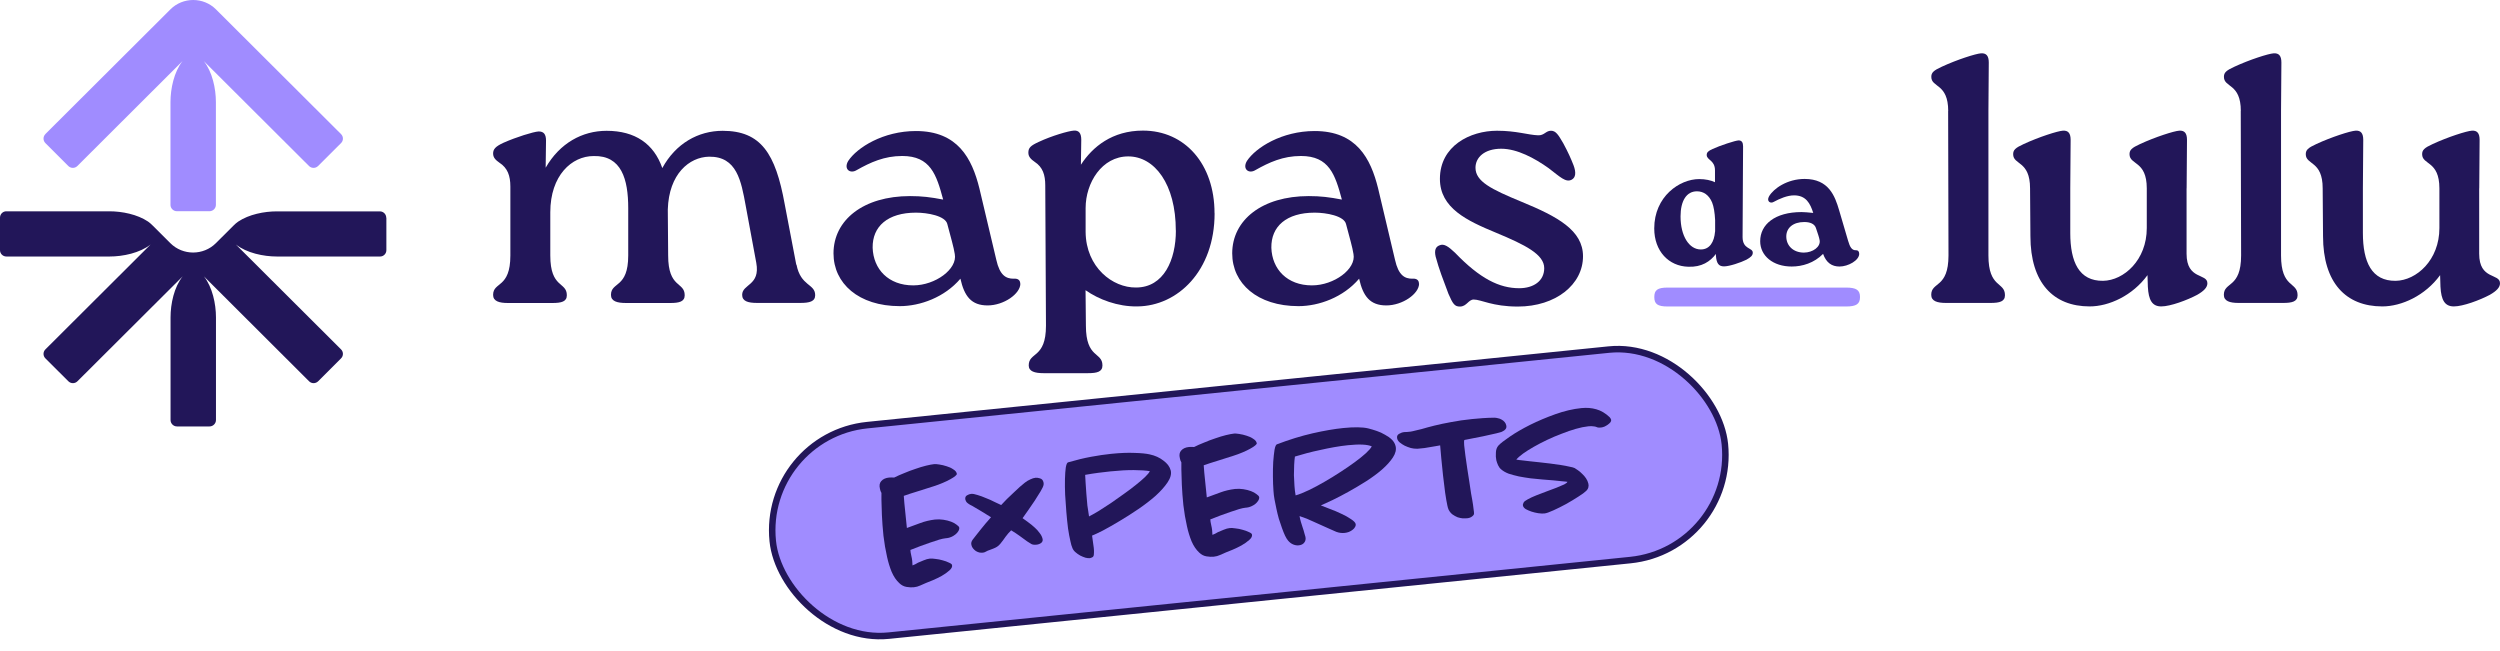
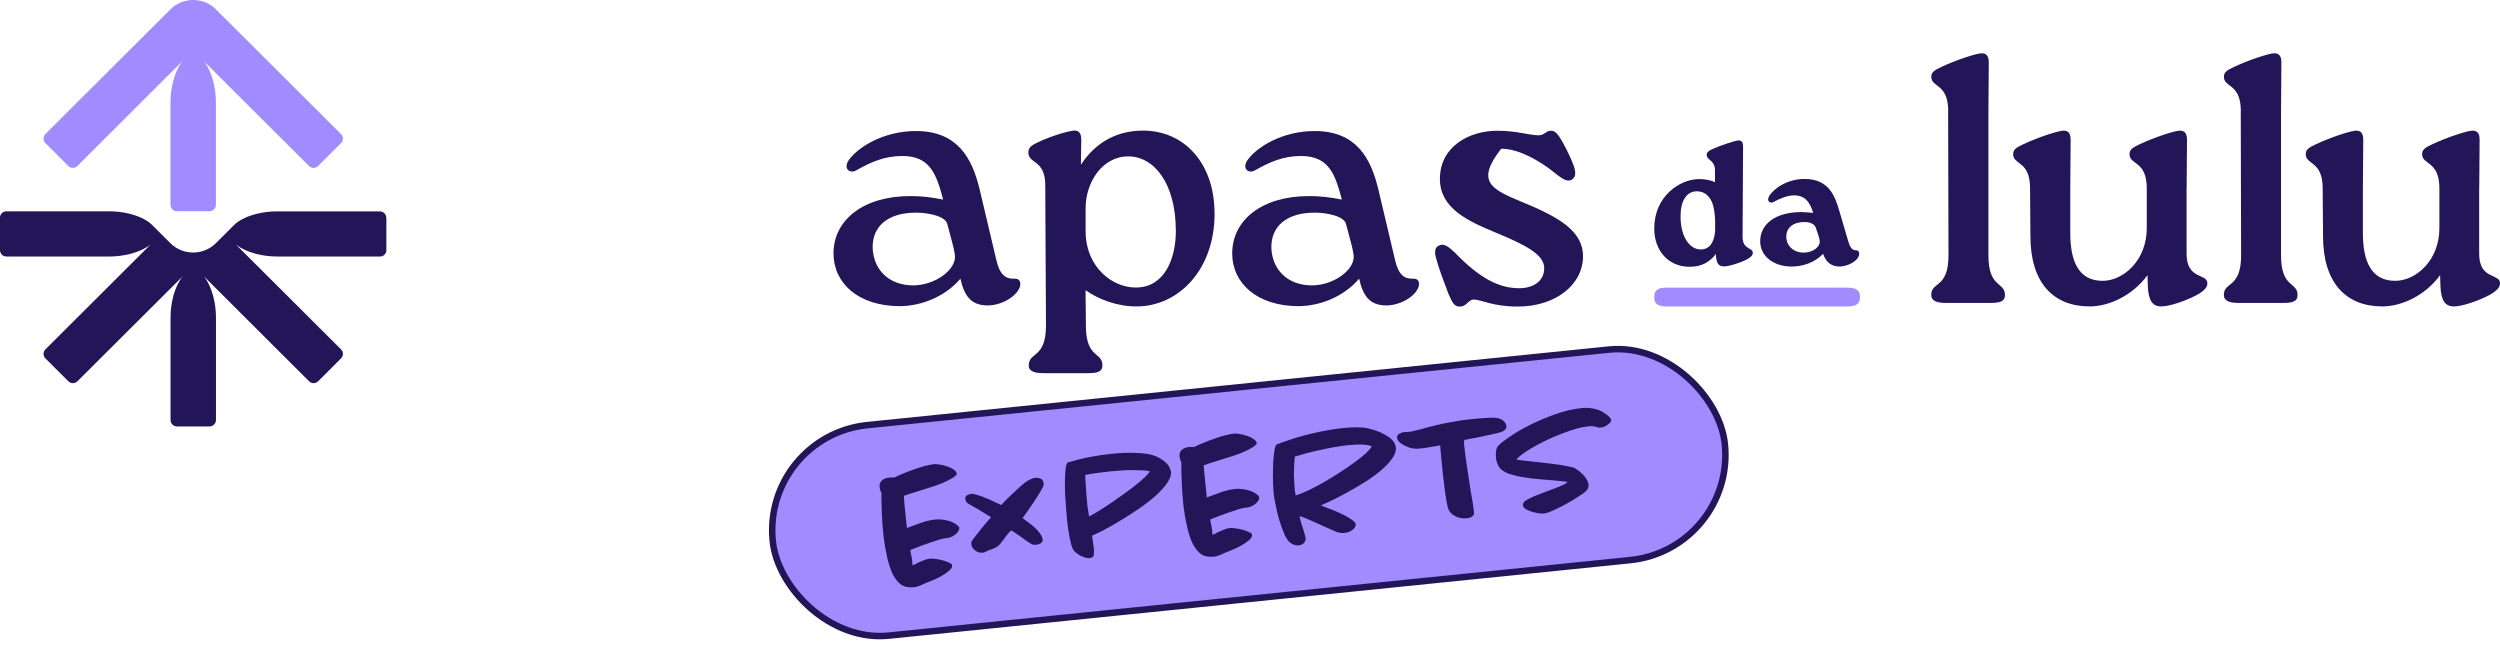
<svg xmlns="http://www.w3.org/2000/svg" width="768" height="200" viewBox="0 0 768 200" fill="none">
  <path d="M118.695 66.855V76.858C118.695 77.95 117.797 78.824 116.745 78.802H85.095C80.889 78.802 75.786 77.71 72.457 75.111L104.764 107.325C105.531 108.09 105.553 109.313 104.764 110.099L97.733 117.131C96.945 117.896 95.718 117.896 94.951 117.131L62.644 84.895C65.25 88.215 66.346 93.326 66.346 97.497V129.034C66.346 130.105 65.447 131 64.374 131H54.364C53.269 131 52.393 130.105 52.393 129.034V97.497C52.393 93.304 53.488 88.193 56.117 84.895L23.787 117.131C23.02 117.896 21.772 117.896 21.005 117.131L13.953 110.099C13.164 109.313 13.186 108.09 13.953 107.325L46.26 75.111C42.953 77.71 37.827 78.802 33.622 78.802H1.971C0.876 78.802 0 77.928 0 76.858V66.855C0 65.763 0.898 64.89 1.971 64.912H33.6C37.499 64.912 42.186 65.851 45.471 68.057C45.975 68.406 46.435 68.821 46.873 69.258L52.327 74.696C56.182 78.54 62.469 78.54 66.324 74.696L71.734 69.302C72.194 68.843 72.676 68.406 73.201 68.057C76.509 65.851 81.174 64.933 85.051 64.933H116.701C117.775 64.933 118.651 65.807 118.651 66.877L118.695 66.855Z" fill="#221659" />
  <path d="M13.931 41.191L52.349 2.883C56.204 -0.961 62.49 -0.961 66.346 2.883L104.764 41.191C105.531 41.955 105.553 43.178 104.764 43.964L97.711 50.997C96.945 51.761 95.696 51.761 94.93 50.997L62.6 18.761C65.228 22.08 66.324 27.191 66.324 31.384V62.922C66.324 64.014 65.426 64.887 64.352 64.887H54.342C53.247 64.887 52.349 63.97 52.371 62.922V31.384C52.371 27.191 53.466 22.08 56.073 18.761L23.765 50.997C22.999 51.761 21.772 51.761 20.983 50.997L13.953 43.964C13.164 43.178 13.186 41.955 13.953 41.191H13.931Z" fill="#A08CFF" />
-   <path d="M244.683 81.287C245.976 87.992 250.422 87.119 250.422 90.679C250.422 92.623 248.692 93.059 245.866 93.059H232.549C229.723 93.059 227.993 92.513 227.993 90.57C227.993 87.228 233.622 87.752 232.33 80.742L229.088 63.248C227.686 55.582 226.372 48.025 217.83 48.134C211.762 48.243 205.476 53.419 205.148 64.34L205.257 78.492C205.257 88.648 210.339 86.485 210.339 90.701C210.339 92.644 208.718 93.081 205.892 93.081H192.356C189.53 93.081 187.691 92.535 187.691 90.591C187.691 86.485 192.991 88.648 192.991 78.492V63.925C192.991 55.079 190.932 47.719 182.368 47.938C175.644 47.938 169.051 53.878 169.051 65.213V78.492C169.051 88.648 174.132 86.485 174.132 90.701C174.132 92.644 172.512 93.081 169.686 93.081H156.04C153.324 93.081 151.484 92.535 151.484 90.591C151.484 86.485 156.785 88.648 156.785 78.492V57.329C156.785 53.987 155.931 51.607 153.434 49.99C152.36 49.226 151.484 48.483 151.484 47.173C151.484 45.863 152.141 45.011 154.726 43.831C158.625 42.106 163.816 40.49 165.459 40.381C166.97 40.381 167.737 41.145 167.737 43.198L167.627 51.519C171.964 43.963 178.885 40.184 186.354 40.184C195.116 40.184 200.876 44.181 203.461 51.629C207.579 44.072 214.5 40.184 221.991 40.184C233.797 40.184 238.244 47.195 241.047 62.636L244.618 81.331L244.683 81.287Z" fill="#221659" />
  <path d="M313.46 87.122C313.46 90.246 308.378 93.827 303.384 93.827C298.39 93.827 296.244 91.01 295.039 85.615C290.177 91.338 282.686 94.046 276.421 94.046C263.739 94.046 256.051 87.035 256.051 77.84C256.051 67.575 265.251 60.237 279.553 60.237C283.233 60.237 285.84 60.565 289.739 61.307C287.68 53.641 285.84 47.919 277.166 47.919C271.646 47.919 267.419 49.863 263.192 52.244C261.133 53.532 259.074 51.916 260.585 49.426C263.301 45.32 271.318 40.253 281.372 40.253C294.251 40.253 298.588 48.684 300.866 57.856L306.057 79.784C307.13 84.633 309.079 85.615 311.357 85.615C312.54 85.506 313.416 85.943 313.416 87.122H313.46ZM293.309 78.059C292.98 75.897 292.126 73.079 291.031 68.886C290.483 66.287 284.854 65.326 281.393 65.326C272.72 65.326 267.967 69.541 268.076 76.115C268.295 82.711 272.939 87.668 280.539 87.668C287.373 87.668 294.185 82.601 293.309 78.059Z" fill="#221659" />
  <path d="M373.125 65.52C373.125 83.233 361.757 94.022 349.404 94.131C343.336 94.24 337.488 91.969 333.48 89.151L333.589 100.05C333.589 110.205 338.671 108.043 338.671 112.258C338.671 114.202 337.05 114.639 334.225 114.639H320.579C317.863 114.639 316.023 114.093 316.023 112.258C316.023 108.043 321.323 110.205 321.323 100.05L321.104 56.959C321.104 53.727 320.338 51.346 317.863 49.73C316.789 48.965 315.913 48.223 315.913 46.913C315.913 45.406 316.57 44.75 319.155 43.571C323.054 41.736 328.245 40.229 329.888 40.12C331.399 40.011 332.166 40.885 332.166 42.938L332.056 50.603C335.626 45.1 341.694 40.12 351.112 40.12C363.991 40.12 373.103 50.385 373.103 65.499L373.125 65.52ZM361.21 70.828C361.21 56.566 354.704 48.048 346.6 48.048C338.496 48.048 333.502 56.151 333.502 63.926V71.264C333.611 82.162 341.847 88.431 348.987 88.322C357.552 88.322 361.231 79.782 361.231 70.828H361.21Z" fill="#221659" />
  <path d="M435.944 87.122C435.944 90.246 430.863 93.827 425.869 93.827C420.875 93.827 418.728 91.01 417.523 85.615C412.661 91.338 405.17 94.046 398.905 94.046C386.223 94.046 378.535 87.035 378.535 77.84C378.535 67.575 387.735 60.237 402.038 60.237C405.717 60.237 408.324 60.565 412.223 61.307C410.164 53.641 408.324 47.919 399.65 47.919C394.13 47.919 389.903 49.863 385.676 52.244C383.617 53.532 381.558 51.916 383.069 49.426C385.785 45.32 393.802 40.253 403.856 40.253C416.735 40.253 421.072 48.684 423.35 57.856L428.541 79.784C429.614 84.633 431.563 85.615 433.841 85.615C435.024 85.506 435.9 85.943 435.9 87.122H435.944ZM415.793 78.059C415.464 75.897 414.61 73.079 413.515 68.886C412.967 66.287 407.338 65.326 403.878 65.326C395.204 65.326 390.451 69.541 390.56 76.115C390.779 82.711 395.423 87.668 403.023 87.668C409.857 87.668 416.669 82.601 415.793 78.059Z" fill="#221659" />
-   <path d="M444.924 90.156C443.304 85.832 442.099 82.818 441.026 78.821C440.588 76.877 441.026 75.807 442.208 75.37C443.61 74.715 445.034 75.807 446.983 77.642C454.672 85.635 460.629 88.54 466.697 88.54C471.033 88.54 474.385 86.378 474.385 82.381C474.385 78.166 468.646 75.261 459.556 71.483C450.685 67.814 442.34 63.926 442.34 54.95C442.34 44.794 451.649 40.164 459.885 40.164C465.842 40.164 469.413 41.453 472.457 41.562C474.406 41.671 474.845 40.164 476.465 40.164C477.977 40.164 478.743 41.453 480.255 44.051C481.766 46.869 482.533 48.594 483.387 50.756C484.241 53.028 484.044 54.535 482.839 55.19C480.999 56.173 479.269 54.338 475.699 51.63C471.471 48.616 466.061 45.69 461.177 45.69C455.986 45.69 453.27 48.398 453.27 51.521C453.27 55.736 458.045 58.117 467.463 62.004C478.502 66.547 486.3 70.762 486.3 78.734C486.3 87.382 477.955 94.175 466.258 94.175C458.461 94.175 455 92.013 452.722 92.013C451.101 92.013 450.554 94.175 448.495 94.175C446.874 94.175 446.326 93.41 444.924 90.178V90.156Z" fill="#221659" />
+   <path d="M444.924 90.156C443.304 85.832 442.099 82.818 441.026 78.821C440.588 76.877 441.026 75.807 442.208 75.37C443.61 74.715 445.034 75.807 446.983 77.642C454.672 85.635 460.629 88.54 466.697 88.54C471.033 88.54 474.385 86.378 474.385 82.381C474.385 78.166 468.646 75.261 459.556 71.483C450.685 67.814 442.34 63.926 442.34 54.95C442.34 44.794 451.649 40.164 459.885 40.164C465.842 40.164 469.413 41.453 472.457 41.562C474.406 41.671 474.845 40.164 476.465 40.164C477.977 40.164 478.743 41.453 480.255 44.051C481.766 46.869 482.533 48.594 483.387 50.756C484.241 53.028 484.044 54.535 482.839 55.19C480.999 56.173 479.269 54.338 475.699 51.63C471.471 48.616 466.061 45.69 461.177 45.69C453.27 55.736 458.045 58.117 467.463 62.004C478.502 66.547 486.3 70.762 486.3 78.734C486.3 87.382 477.955 94.175 466.258 94.175C458.461 94.175 455 92.013 452.722 92.013C451.101 92.013 450.554 94.175 448.495 94.175C446.874 94.175 446.326 93.41 444.924 90.178V90.156Z" fill="#221659" />
  <path d="M598.489 34.093C598.489 25.554 593.298 26.974 593.298 23.61C593.298 22.322 593.955 21.666 596.54 20.487C601.205 18.325 606.944 16.49 608.565 16.381C610.186 16.272 610.952 17.145 610.952 19.198L610.843 34.093V78.473C610.843 88.628 615.924 86.466 615.924 90.681C615.924 92.625 614.304 93.062 611.478 93.062H597.832C595.116 93.062 593.276 92.516 593.276 90.572C593.276 86.466 598.577 88.628 598.577 78.473L598.467 34.093H598.489Z" fill="#221659" />
  <path d="M671.713 57.855V77.948C671.713 86.051 678.108 83.888 678.108 87.012C678.108 88.3 677.035 89.392 674.976 90.572C671.953 92.188 666.74 94.132 663.937 94.132C661.133 94.132 660.038 92.188 659.819 88.082L659.709 84.522C655.153 90.79 647.903 94.132 641.946 94.132C630.797 94.132 623.744 86.902 623.744 72.532L623.634 57.855C623.634 49.316 618.443 50.735 618.443 47.372C618.443 46.083 619.1 45.428 621.685 44.249C626.35 42.086 632.089 40.252 633.71 40.143C635.331 40.033 636.098 40.907 636.098 42.96L635.988 57.855V71.571C635.988 80.525 638.704 86.356 646.064 86.269C652.459 86.16 659.49 79.892 659.49 70.064V57.855C659.49 49.316 654.19 50.735 654.19 47.372C654.19 46.083 654.847 45.428 657.431 44.249C662.097 42.086 667.836 40.252 669.456 40.143C671.077 40.033 671.844 40.907 671.844 42.96L671.734 57.855H671.713Z" fill="#221659" />
  <path d="M688.381 34.093C688.381 25.554 683.19 26.973 683.19 23.61C683.19 22.321 683.847 21.666 686.432 20.487C691.097 18.325 696.836 16.49 698.457 16.381C700.077 16.272 700.844 17.145 700.844 19.198L700.735 34.093V78.472C700.735 88.628 705.816 86.466 705.816 90.681C705.816 92.625 704.195 93.062 701.37 93.062H687.724C685.008 93.062 683.168 92.516 683.168 90.572C683.168 86.466 688.469 88.628 688.469 78.472L688.359 34.093H688.381Z" fill="#221659" />
  <path d="M761.604 57.855V77.948C761.604 86.051 768 83.888 768 87.012C768 88.3 766.927 89.392 764.868 90.572C761.845 92.188 756.632 94.132 753.829 94.132C751.025 94.132 749.93 92.188 749.711 88.082L749.601 84.522C745.045 90.79 737.795 94.132 731.837 94.132C720.689 94.132 713.636 86.902 713.636 72.532L713.526 57.855C713.526 49.316 708.335 50.735 708.335 47.372C708.335 46.083 708.992 45.428 711.577 44.249C716.242 42.086 721.981 40.252 723.602 40.143C725.223 40.033 725.989 40.907 725.989 42.96L725.88 57.855V71.571C725.88 80.525 728.596 86.356 735.955 86.269C742.351 86.16 749.382 79.892 749.382 70.064V57.855C749.382 49.316 744.082 50.735 744.082 47.372C744.082 46.083 744.739 45.428 747.323 44.249C751.989 42.086 757.727 40.252 759.348 40.143C760.969 40.033 761.736 40.907 761.736 42.96L761.626 57.855H761.604Z" fill="#221659" />
  <path d="M512.343 94.153C509.167 94.153 508.203 93.389 508.203 91.249C508.203 89.108 509.167 88.344 512.343 88.344H567.102C570.278 88.344 571.395 89.108 571.395 91.249C571.395 93.389 570.278 94.153 567.102 94.153H512.343Z" fill="#A08CFF" />
  <path d="M535.43 52.349L535.32 72.813C535.32 76.7 538.452 76.001 538.452 77.618C538.452 78.491 537.861 79.015 536.503 79.78C534.773 80.653 531.246 81.833 529.625 81.833C528.004 81.833 527.303 80.959 527.128 78.491V78.011C525.398 80.326 522.748 82.117 518.63 81.942C512.672 81.789 508.182 77.203 508.182 70.17C508.182 60.342 515.979 55.013 521.981 55.013C523.93 55.013 525.551 55.384 526.844 55.974V52.349C526.844 49.16 524.303 49.225 524.303 47.609C524.303 46.801 524.785 46.364 526.099 45.775C528.267 44.748 533.195 43.132 534.115 43.132C535.079 43.132 535.473 43.787 535.473 44.967L535.43 52.37V52.349ZM526.887 71.131V67.615C526.778 65.343 526.449 63.4 525.967 62.22C525.004 59.905 523.317 58.77 521.302 58.77C518.104 58.77 516.264 61.674 516.264 66.479C516.264 72.529 518.914 76.635 522.485 76.635C525.201 76.635 526.603 74.363 526.865 71.131H526.887Z" fill="#221659" />
  <path d="M571.154 77.946C571.154 79.999 567.737 81.877 565.087 81.877C562.765 81.877 561.035 80.742 560.049 77.99C557.289 80.807 553.653 81.877 550.412 81.877C544.673 81.877 540.73 78.58 540.73 74.102C540.73 68.97 545.22 65.148 553.456 65.148C554.42 65.148 555.296 65.257 557.026 65.41C556.107 62.505 554.814 60.015 551.134 60.015C549.032 60.015 546.688 61.042 544.914 62.003C543.884 62.658 542.592 61.85 543.446 60.321C544.848 57.897 549.076 54.97 554.376 54.97C561.801 54.97 563.685 60.212 564.977 64.58L567.737 73.971C568.285 75.85 568.876 76.942 570.169 76.876C570.76 76.832 571.132 77.247 571.132 77.903L571.154 77.946ZM558.976 73.731C558.866 72.967 558.384 71.634 557.837 69.996C557.399 68.751 556.041 68.206 554.267 68.206C550.85 68.206 548.747 69.996 548.747 72.639C548.747 75.5 550.915 77.597 554.157 77.597C556.873 77.597 559.414 75.806 558.976 73.709V73.731Z" fill="#221659" />
  <rect x="234.096" y="133.893" width="294" height="65" rx="32.5" transform="rotate(-5.817 234.096 133.893)" fill="#A08CFF" />
  <rect x="234.096" y="133.893" width="294" height="65" rx="32.5" transform="rotate(-5.817 234.096 133.893)" stroke="#221659" stroke-width="2" />
  <path d="M293.946 145.576C293.961 145.722 293.798 145.942 293.458 146.235C293.118 146.528 292.615 146.856 291.948 147.219C291.319 147.578 290.543 147.952 289.62 148.341C288.734 148.727 287.771 149.083 286.731 149.411C285.119 149.944 283.488 150.46 281.836 150.961C280.185 151.461 278.788 151.917 277.645 152.329C277.672 152.953 277.73 153.703 277.819 154.58C277.905 155.42 277.996 156.314 278.093 157.264C278.186 158.177 278.277 159.072 278.366 159.948C278.455 160.824 278.532 161.573 278.595 162.194C280.056 161.639 281.447 161.128 282.769 160.662C284.124 160.155 285.605 159.801 287.214 159.6C288.093 159.511 288.965 159.532 289.83 159.666C290.695 159.799 291.473 159.996 292.166 160.258C292.859 160.519 293.427 160.83 293.871 161.191C294.348 161.511 294.62 161.816 294.686 162.104C294.723 162.469 294.614 162.849 294.358 163.244C294.135 163.599 293.835 163.925 293.458 164.222C293.081 164.518 292.662 164.764 292.201 164.959C291.74 165.153 291.326 165.269 290.959 165.306L290.465 165.357C289.952 165.409 289.3 165.549 288.509 165.777C287.718 166.006 286.823 166.3 285.823 166.66C284.856 166.98 283.838 167.342 282.769 167.746C281.7 168.15 280.667 168.55 279.671 168.947C279.672 169.316 279.772 169.933 279.971 170.798C280.096 171.302 280.183 171.791 280.232 172.266C280.276 172.704 280.306 173.181 280.322 173.696C280.607 173.593 280.891 173.472 281.173 173.332C281.451 173.156 281.731 172.999 282.013 172.859C282.544 172.621 283.13 172.376 283.771 172.127C284.444 171.837 285.074 171.662 285.66 171.602C286.1 171.557 286.677 171.591 287.392 171.702C288.139 171.774 288.876 171.92 289.602 172.141C290.324 172.326 290.958 172.557 291.504 172.833C292.083 173.069 292.404 173.313 292.467 173.565C292.596 174.105 292.32 174.669 291.64 175.254C290.996 175.837 290.202 176.397 289.257 176.936C288.346 177.435 287.429 177.879 286.506 178.268C285.583 178.657 284.908 178.929 284.479 179.083C283.875 179.329 283.273 179.593 282.672 179.876C282.072 180.159 281.424 180.335 280.728 180.406C280.068 180.473 279.325 180.438 278.496 180.301C277.668 180.164 276.926 179.779 276.269 179.145C275.329 178.281 274.545 177.125 273.917 175.676C273.325 174.224 272.853 172.685 272.503 171.061C272.034 169.005 271.666 166.848 271.399 164.587C271.168 162.323 271.009 160.218 270.922 158.271C270.842 156.398 270.794 154.834 270.778 153.582C270.761 152.329 270.762 151.609 270.78 151.423C270.688 151.248 270.594 151.054 270.499 150.843C270.44 150.627 270.379 150.394 270.316 150.142C270.065 149.134 270.207 148.345 270.741 147.774C271.271 147.167 272.068 146.809 273.13 146.701C273.423 146.671 273.681 146.663 273.905 146.677C274.165 146.687 274.425 146.698 274.685 146.708C275.601 146.246 276.628 145.791 277.766 145.343C278.901 144.858 280.042 144.428 281.188 144.053C282.367 143.638 283.462 143.305 284.473 143.055C285.521 142.8 286.374 142.639 287.033 142.572C287.326 142.542 287.83 142.583 288.545 142.695C289.296 142.803 290.055 142.984 290.821 143.238C291.583 143.456 292.264 143.774 292.861 144.192C293.492 144.571 293.854 145.032 293.946 145.576Z" fill="#221659" />
  <path d="M320.562 148.178C320.621 148.393 320.629 148.651 320.586 148.95C320.517 149.363 320.213 150.021 319.676 150.925C319.139 151.828 318.534 152.793 317.862 153.821C317.189 154.849 316.496 155.861 315.783 156.856C315.103 157.81 314.553 158.586 314.133 159.182C314.65 159.535 315.23 159.956 315.871 160.444C316.55 160.928 317.196 161.453 317.808 162.018C318.417 162.546 318.939 163.12 319.372 163.74C319.838 164.32 320.139 164.916 320.276 165.53C320.401 166.034 320.259 166.454 319.849 166.791C319.436 167.091 318.972 167.268 318.46 167.32C317.764 167.391 317.239 167.333 316.887 167.148C316.535 166.962 316.101 166.693 315.584 166.34C314.78 165.721 313.981 165.138 313.185 164.592C312.385 164.009 311.533 163.45 310.627 162.915C309.987 163.534 309.407 164.202 308.888 164.919C308.405 165.632 307.884 166.331 307.325 167.015C306.996 167.418 306.657 167.729 306.309 167.949C305.962 168.169 305.592 168.354 305.2 168.505C304.808 168.655 304.417 168.806 304.025 168.956C303.629 169.07 303.239 169.239 302.855 169.463C302.577 169.639 302.273 169.744 301.943 169.777C301.577 169.815 301.205 169.797 300.827 169.725C300.446 169.616 300.098 169.467 299.783 169.278C299.463 169.052 299.177 168.786 298.924 168.48C298.671 168.174 298.507 167.84 298.433 167.478C298.264 166.905 298.391 166.339 298.815 165.779C299.009 165.501 299.32 165.1 299.748 164.577C300.172 164.017 300.631 163.436 301.125 162.832C301.651 162.188 302.194 161.524 302.754 160.84C303.35 160.152 303.913 159.504 304.443 158.896C303.93 158.58 303.417 158.263 302.903 157.946C302.39 157.63 301.876 157.313 301.363 156.996C300.574 156.523 299.905 156.13 299.355 155.817C298.801 155.468 298.409 155.25 298.178 155.162C297.866 155.01 297.549 154.802 297.226 154.54C296.903 154.278 296.685 153.949 296.571 153.555C296.431 152.905 296.587 152.447 297.041 152.179C297.495 151.911 297.924 151.757 298.327 151.716C298.803 151.667 299.462 151.785 300.306 152.068C301.145 152.314 302.01 152.632 302.901 153.021C303.825 153.37 304.697 153.76 305.519 154.193C306.373 154.586 307.053 154.904 307.559 155.148C308.093 154.577 308.679 153.964 309.315 153.308C309.988 152.649 310.663 152.009 311.34 151.386C312.013 150.727 312.655 150.127 313.266 149.585C313.877 149.043 314.406 148.602 314.852 148.261C315.401 147.836 315.96 147.503 316.527 147.261C317.091 146.982 317.629 146.816 318.142 146.764C318.508 146.727 318.959 146.791 319.494 146.958C320.066 147.121 320.422 147.528 320.562 148.178Z" fill="#221659" />
  <path d="M359.651 144.528C359.909 145.608 359.589 146.822 358.689 148.168C357.79 149.514 356.561 150.894 355.003 152.307C353.44 153.683 351.673 155.044 349.7 156.389C347.727 157.734 345.798 158.963 343.913 160.078C342.065 161.189 340.368 162.155 338.823 162.976C337.275 163.761 336.162 164.28 335.484 164.534C335.618 165.48 335.756 166.48 335.901 167.535C336.078 168.55 336.12 169.505 336.026 170.401C335.994 170.81 335.819 171.086 335.5 171.229C335.181 171.372 334.931 171.453 334.747 171.472C334.418 171.505 333.987 171.457 333.456 171.327C332.921 171.16 332.38 170.938 331.833 170.662C331.283 170.349 330.785 169.994 330.337 169.597C329.889 169.199 329.586 168.769 329.428 168.305C329.329 168.057 329.226 167.773 329.119 167.451C329.045 167.09 328.949 166.694 328.832 166.263C328.573 165.183 328.328 163.861 328.094 162.298C327.894 160.695 327.723 159.015 327.581 157.259C327.439 155.502 327.316 153.744 327.21 151.983C327.138 150.183 327.121 148.561 327.159 147.118C327.197 145.676 327.281 144.505 327.412 143.606C327.575 142.667 327.8 142.146 328.085 142.043C330.601 141.307 332.967 140.734 335.183 140.324C337.399 139.913 339.459 139.611 341.364 139.417C344.112 139.137 346.489 139.043 348.497 139.133C350.538 139.184 352.108 139.337 353.208 139.594C354.835 139.945 356.232 140.578 357.399 141.492C358.598 142.366 359.349 143.378 359.651 144.528ZM353.232 144.739C351.99 144.533 350.35 144.424 348.313 144.41C346.276 144.396 343.884 144.529 341.136 144.809C339.964 144.928 338.72 145.073 337.405 145.244C336.09 145.415 334.742 145.626 333.362 145.878C333.384 146.466 333.43 147.273 333.497 148.299C333.561 149.289 333.636 150.388 333.722 151.597C333.808 152.806 333.915 154.031 334.041 155.272C334.204 156.51 334.374 157.637 334.552 158.652C335.361 158.237 336.358 157.674 337.544 156.963C338.727 156.216 339.977 155.406 341.294 154.533C342.608 153.625 343.92 152.698 345.23 151.753C346.577 150.804 347.798 149.886 348.892 149C350.023 148.11 350.976 147.293 351.751 146.55C352.527 145.807 353.021 145.203 353.232 144.739Z" fill="#221659" />
  <path d="M386.082 136.19C386.097 136.336 385.934 136.556 385.594 136.849C385.253 137.141 384.75 137.469 384.084 137.832C383.454 138.192 382.678 138.566 381.755 138.955C380.869 139.341 379.906 139.697 378.866 140.024C377.255 140.557 375.624 141.074 373.972 141.575C372.32 142.075 370.923 142.531 369.781 142.942C369.808 143.567 369.865 144.317 369.955 145.194C370.04 146.034 370.131 146.928 370.228 147.878C370.321 148.791 370.412 149.685 370.502 150.562C370.591 151.438 370.667 152.187 370.73 152.808C372.191 152.253 373.583 151.742 374.905 151.275C376.26 150.768 377.741 150.415 379.349 150.214C380.228 150.124 381.1 150.146 381.965 150.279C382.83 150.413 383.609 150.61 384.302 150.872C384.995 151.133 385.563 151.444 386.007 151.805C386.484 152.125 386.755 152.43 386.822 152.718C386.859 153.083 386.75 153.463 386.494 153.858C386.271 154.213 385.971 154.539 385.594 154.835C385.217 155.132 384.798 155.378 384.337 155.572C383.875 155.767 383.461 155.883 383.095 155.92L382.601 155.971C382.088 156.023 381.436 156.163 380.645 156.391C379.854 156.619 378.958 156.914 377.959 157.274C376.992 157.593 375.974 157.955 374.905 158.36C373.835 158.764 372.803 159.164 371.807 159.561C371.808 159.93 371.907 160.547 372.107 161.412C372.232 161.916 372.319 162.405 372.367 162.88C372.412 163.318 372.442 163.794 372.457 164.309C372.743 164.206 373.027 164.085 373.309 163.946C373.587 163.77 373.867 163.612 374.149 163.473C374.68 163.234 375.265 162.99 375.906 162.74C376.58 162.45 377.21 162.276 377.796 162.216C378.236 162.171 378.813 162.205 379.527 162.316C380.275 162.388 381.011 162.534 381.737 162.755C382.459 162.94 383.093 163.17 383.64 163.447C384.219 163.683 384.54 163.927 384.603 164.179C384.732 164.719 384.456 165.282 383.775 165.868C383.131 166.45 382.337 167.011 381.393 167.55C380.481 168.049 379.564 168.493 378.642 168.882C377.719 169.271 377.043 169.543 376.615 169.697C376.011 169.943 375.408 170.207 374.808 170.49C374.208 170.772 373.559 170.949 372.863 171.02C372.204 171.087 371.46 171.052 370.632 170.915C369.804 170.778 369.061 170.393 368.404 169.759C367.465 168.895 366.681 167.739 366.052 166.29C365.46 164.838 364.989 163.299 364.638 161.675C364.17 159.619 363.802 157.461 363.535 155.201C363.304 152.937 363.145 150.832 363.058 148.885C362.978 147.011 362.93 145.448 362.913 144.195C362.897 142.943 362.897 142.223 362.915 142.037C362.823 141.862 362.73 141.668 362.634 141.457C362.575 141.241 362.514 141.008 362.452 140.756C362.201 139.748 362.343 138.959 362.877 138.388C363.407 137.78 364.203 137.423 365.266 137.314C365.559 137.285 365.817 137.277 366.041 137.291C366.301 137.301 366.561 137.312 366.821 137.322C367.736 136.86 368.763 136.405 369.902 135.957C371.037 135.472 372.178 135.042 373.324 134.667C374.503 134.252 375.598 133.919 376.609 133.668C377.656 133.414 378.51 133.253 379.169 133.186C379.462 133.156 379.966 133.197 380.681 133.309C381.432 133.417 382.19 133.598 382.957 133.852C383.719 134.069 384.399 134.387 384.997 134.806C385.628 135.185 385.989 135.646 386.082 136.19Z" fill="#221659" />
  <path d="M428.729 137.048C428.987 138.128 428.716 139.281 427.915 140.507C427.115 141.732 426.001 142.971 424.574 144.223C423.18 145.435 421.562 146.633 419.721 147.817C417.913 148.96 416.116 150.029 414.33 151.023C412.543 152.016 410.874 152.887 409.321 153.636C407.802 154.344 406.618 154.889 405.768 155.271C406.498 155.528 407.442 155.894 408.6 156.366C409.792 156.798 410.952 157.288 412.081 157.838C413.207 158.35 414.188 158.896 415.024 159.475C415.857 160.017 416.332 160.504 416.45 160.935C416.52 161.26 416.46 161.579 416.27 161.894C416.116 162.205 415.868 162.488 415.524 162.745C415.216 162.997 414.832 163.221 414.371 163.416C413.942 163.57 413.508 163.669 413.069 163.714C412.189 163.804 411.326 163.689 410.48 163.369C409.666 163.009 408.852 162.649 408.038 162.29C406.564 161.628 405.09 160.967 403.616 160.305C402.175 159.603 400.709 159.015 399.217 158.539C399.309 159.083 399.442 159.66 399.615 160.27C399.825 160.876 400.016 161.483 400.19 162.093C400.396 162.662 400.563 163.217 400.692 163.757C400.854 164.257 400.968 164.652 401.035 164.94C401.179 165.626 401.053 166.211 400.658 166.694C400.3 167.173 399.736 167.452 398.967 167.531C398.417 167.587 397.853 167.496 397.274 167.26C396.695 167.024 396.174 166.634 395.711 166.091C395.418 165.752 395.107 165.249 394.78 164.581C394.449 163.877 394.128 163.08 393.815 162.189C393.502 161.298 393.184 160.353 392.86 159.353C392.569 158.313 392.314 157.269 392.096 156.221C391.89 155.283 391.703 154.361 391.537 153.455C391.367 152.513 391.258 151.62 391.209 150.777C391.111 149.458 391.056 148.007 391.043 146.421C391.025 144.8 391.056 143.284 391.134 141.874C391.246 140.424 391.379 139.192 391.535 138.18C391.728 137.164 391.967 136.605 392.253 136.502C396.065 135.044 399.725 133.915 403.234 133.114C406.742 132.314 409.87 131.774 412.618 131.494C414.266 131.326 415.739 131.25 417.036 131.266C418.333 131.281 419.418 131.392 420.29 131.598C421.126 131.808 422.004 132.069 422.924 132.381C423.844 132.694 424.698 133.086 425.486 133.559C426.308 133.992 427.007 134.493 427.583 135.061C428.159 135.63 428.541 136.292 428.729 137.048ZM421.409 137.129C420.089 136.526 417.67 136.403 414.154 136.762C412.798 136.9 411.375 137.1 409.884 137.363C408.43 137.621 406.98 137.917 405.533 138.249C404.119 138.54 402.746 138.865 401.413 139.222C400.08 139.579 398.875 139.923 397.798 140.254C397.69 141.003 397.612 141.878 397.566 142.879C397.516 143.843 397.492 144.879 397.494 145.986C397.528 147.052 397.583 148.135 397.658 149.234C397.729 150.297 397.848 151.281 398.015 152.187C399.201 151.844 400.57 151.299 402.123 150.55C403.675 149.802 405.255 148.958 406.862 148.02C408.505 147.078 410.125 146.082 411.721 145.034C413.353 143.983 414.841 142.964 416.184 141.978C417.527 140.993 418.656 140.085 419.571 139.254C420.518 138.382 421.131 137.674 421.409 137.129Z" fill="#221659" />
  <path d="M462.716 130.652C462.837 131.119 462.767 131.514 462.503 131.836C462.273 132.118 461.998 132.33 461.68 132.473C461.402 132.649 461.081 132.774 460.719 132.848C460.393 132.918 460.05 133.008 459.692 133.119C458.318 133.443 456.943 133.749 455.566 134.037C454.221 134.285 452.861 134.552 451.484 134.84C451.015 134.962 450.634 135.038 450.341 135.067C450.048 135.097 449.868 135.153 449.802 135.233C449.744 135.387 449.741 135.903 449.794 136.784C449.883 137.66 450.009 138.717 450.172 139.955C450.336 141.193 450.528 142.538 450.75 143.992C450.969 145.408 451.181 146.77 451.389 148.077C451.596 149.385 451.77 150.548 451.911 151.566C452.088 152.581 452.215 153.288 452.293 153.686C452.47 154.701 452.598 155.592 452.676 156.359C452.787 157.085 452.836 157.56 452.821 157.783C452.815 158.079 452.604 158.377 452.191 158.677C451.814 158.974 451.314 159.154 450.691 159.217C450.325 159.255 449.882 159.263 449.361 159.242C448.837 159.185 448.308 159.073 447.773 158.906C447.27 158.699 446.761 158.419 446.243 158.065C445.763 157.709 445.363 157.233 445.043 156.638C444.951 156.463 444.876 156.268 444.817 156.052C444.754 155.8 444.692 155.549 444.629 155.297C444.422 154.358 444.197 153.053 443.952 151.381C443.741 149.668 443.524 147.901 443.301 146.079C443.112 144.216 442.931 142.445 442.76 140.765C442.625 139.082 442.51 137.765 442.413 136.816C441.977 136.897 441.486 136.984 440.941 137.077C440.432 137.165 439.886 137.258 439.303 137.354C438.721 137.45 438.157 137.545 437.611 137.637C437.098 137.689 436.622 137.738 436.182 137.783C435.963 137.805 435.761 137.826 435.578 137.844C435.395 137.863 435.228 137.862 435.078 137.84C434.598 137.852 434.035 137.78 433.39 137.624C432.742 137.432 432.126 137.2 431.543 136.927C430.956 136.618 430.441 136.283 429.997 135.922C429.549 135.525 429.285 135.109 429.204 134.675C429.067 134.062 429.261 133.599 429.784 133.288C430.307 132.976 430.844 132.792 431.393 132.736C431.686 132.706 431.981 132.695 432.278 132.701C432.608 132.668 432.956 132.632 433.322 132.595C433.579 132.569 433.778 132.53 433.921 132.479C434.683 132.327 435.622 132.102 436.739 131.804C437.853 131.469 439.167 131.114 440.684 130.738C442.2 130.362 443.903 130.004 445.793 129.664C447.716 129.284 449.868 128.972 452.249 128.73C453.311 128.622 454.394 128.53 455.497 128.454C456.636 128.375 457.816 128.329 459.036 128.315C459.406 128.314 459.781 128.368 460.162 128.477C460.577 128.546 460.962 128.691 461.317 128.913C461.669 129.098 461.972 129.344 462.225 129.651C462.478 129.957 462.642 130.291 462.716 130.652Z" fill="#221659" />
  <path d="M494.927 128.92C494.99 129.172 494.924 129.437 494.731 129.715C494.533 129.957 494.263 130.206 493.919 130.462C493.607 130.678 493.258 130.88 492.87 131.067C492.478 131.218 492.117 131.31 491.788 131.343C491.604 131.362 491.383 131.366 491.123 131.356C490.862 131.345 490.615 131.278 490.38 131.155C490.186 131.064 489.884 131.002 489.473 130.97C489.096 130.898 488.577 130.895 487.918 130.963C486.782 131.078 485.513 131.337 484.111 131.738C482.708 132.139 481.26 132.637 479.766 133.232C478.268 133.791 476.778 134.422 475.295 135.126C473.812 135.831 472.441 136.543 471.182 137.261C469.923 137.98 468.81 138.683 467.844 139.372C466.914 140.057 466.236 140.661 465.808 141.185C466.299 141.282 467.012 141.376 467.946 141.465C468.434 141.526 469.108 141.605 469.969 141.702C470.867 141.795 471.84 141.898 472.888 142.013C473.972 142.124 475.077 142.251 476.202 142.395C477.364 142.535 478.434 142.684 479.412 142.843C480.427 142.998 481.314 143.165 482.073 143.346C482.865 143.487 483.416 143.634 483.728 143.787C483.963 143.91 484.3 144.134 484.74 144.458C485.177 144.746 485.602 145.108 486.017 145.546C486.465 145.943 486.863 146.401 487.212 146.918C487.56 147.436 487.799 147.965 487.929 148.506C488.043 148.9 488.047 149.305 487.941 149.722C487.836 150.139 487.596 150.514 487.223 150.847C486.821 151.257 486.028 151.836 484.846 152.583C483.701 153.327 482.445 154.082 481.08 154.849C479.747 155.575 478.444 156.224 477.17 156.797C475.932 157.365 475.02 157.68 474.434 157.739C473.921 157.792 473.289 157.764 472.538 157.656C471.823 157.544 471.122 157.376 470.432 157.151C469.78 156.922 469.199 156.668 468.689 156.388C468.212 156.067 467.937 155.726 467.863 155.365C467.808 155.186 467.81 155.02 467.868 154.866C467.926 154.713 467.985 154.559 468.043 154.406C468.196 154.095 468.625 153.756 469.328 153.389C470.063 152.982 470.929 152.58 471.925 152.184C472.921 151.787 473.972 151.385 475.078 150.977C476.184 150.569 477.2 150.189 478.126 149.836C479.085 149.444 479.884 149.104 480.521 148.818C481.154 148.495 481.478 148.222 481.492 147.999C481.452 147.966 481.415 147.97 481.382 148.01C481.346 148.014 481.289 148.001 481.212 147.972C480.838 147.937 480.371 147.892 479.81 147.838C479.059 147.731 478.161 147.638 477.117 147.559C476.069 147.445 474.949 147.356 473.759 147.293C472.601 147.189 471.404 147.071 470.169 146.939C468.931 146.77 467.745 146.577 466.613 146.36C465.477 146.107 464.43 145.826 463.473 145.518C462.55 145.169 461.783 144.731 461.174 144.203C460.771 143.875 460.449 143.446 460.21 142.917C459.971 142.388 459.789 141.872 459.664 141.368C459.52 140.681 459.479 139.911 459.539 139.056C459.56 138.168 459.819 137.441 460.317 136.874C460.916 136.222 462.082 135.31 463.813 134.138C465.577 132.925 467.656 131.717 470.051 130.514C472.482 129.307 475.072 128.213 477.822 127.232C480.572 126.25 483.229 125.629 485.793 125.368C487.442 125.2 488.972 125.321 490.383 125.731C491.831 126.136 493.189 126.939 494.459 128.138C494.709 128.408 494.865 128.668 494.927 128.92Z" fill="#221659" />
</svg>